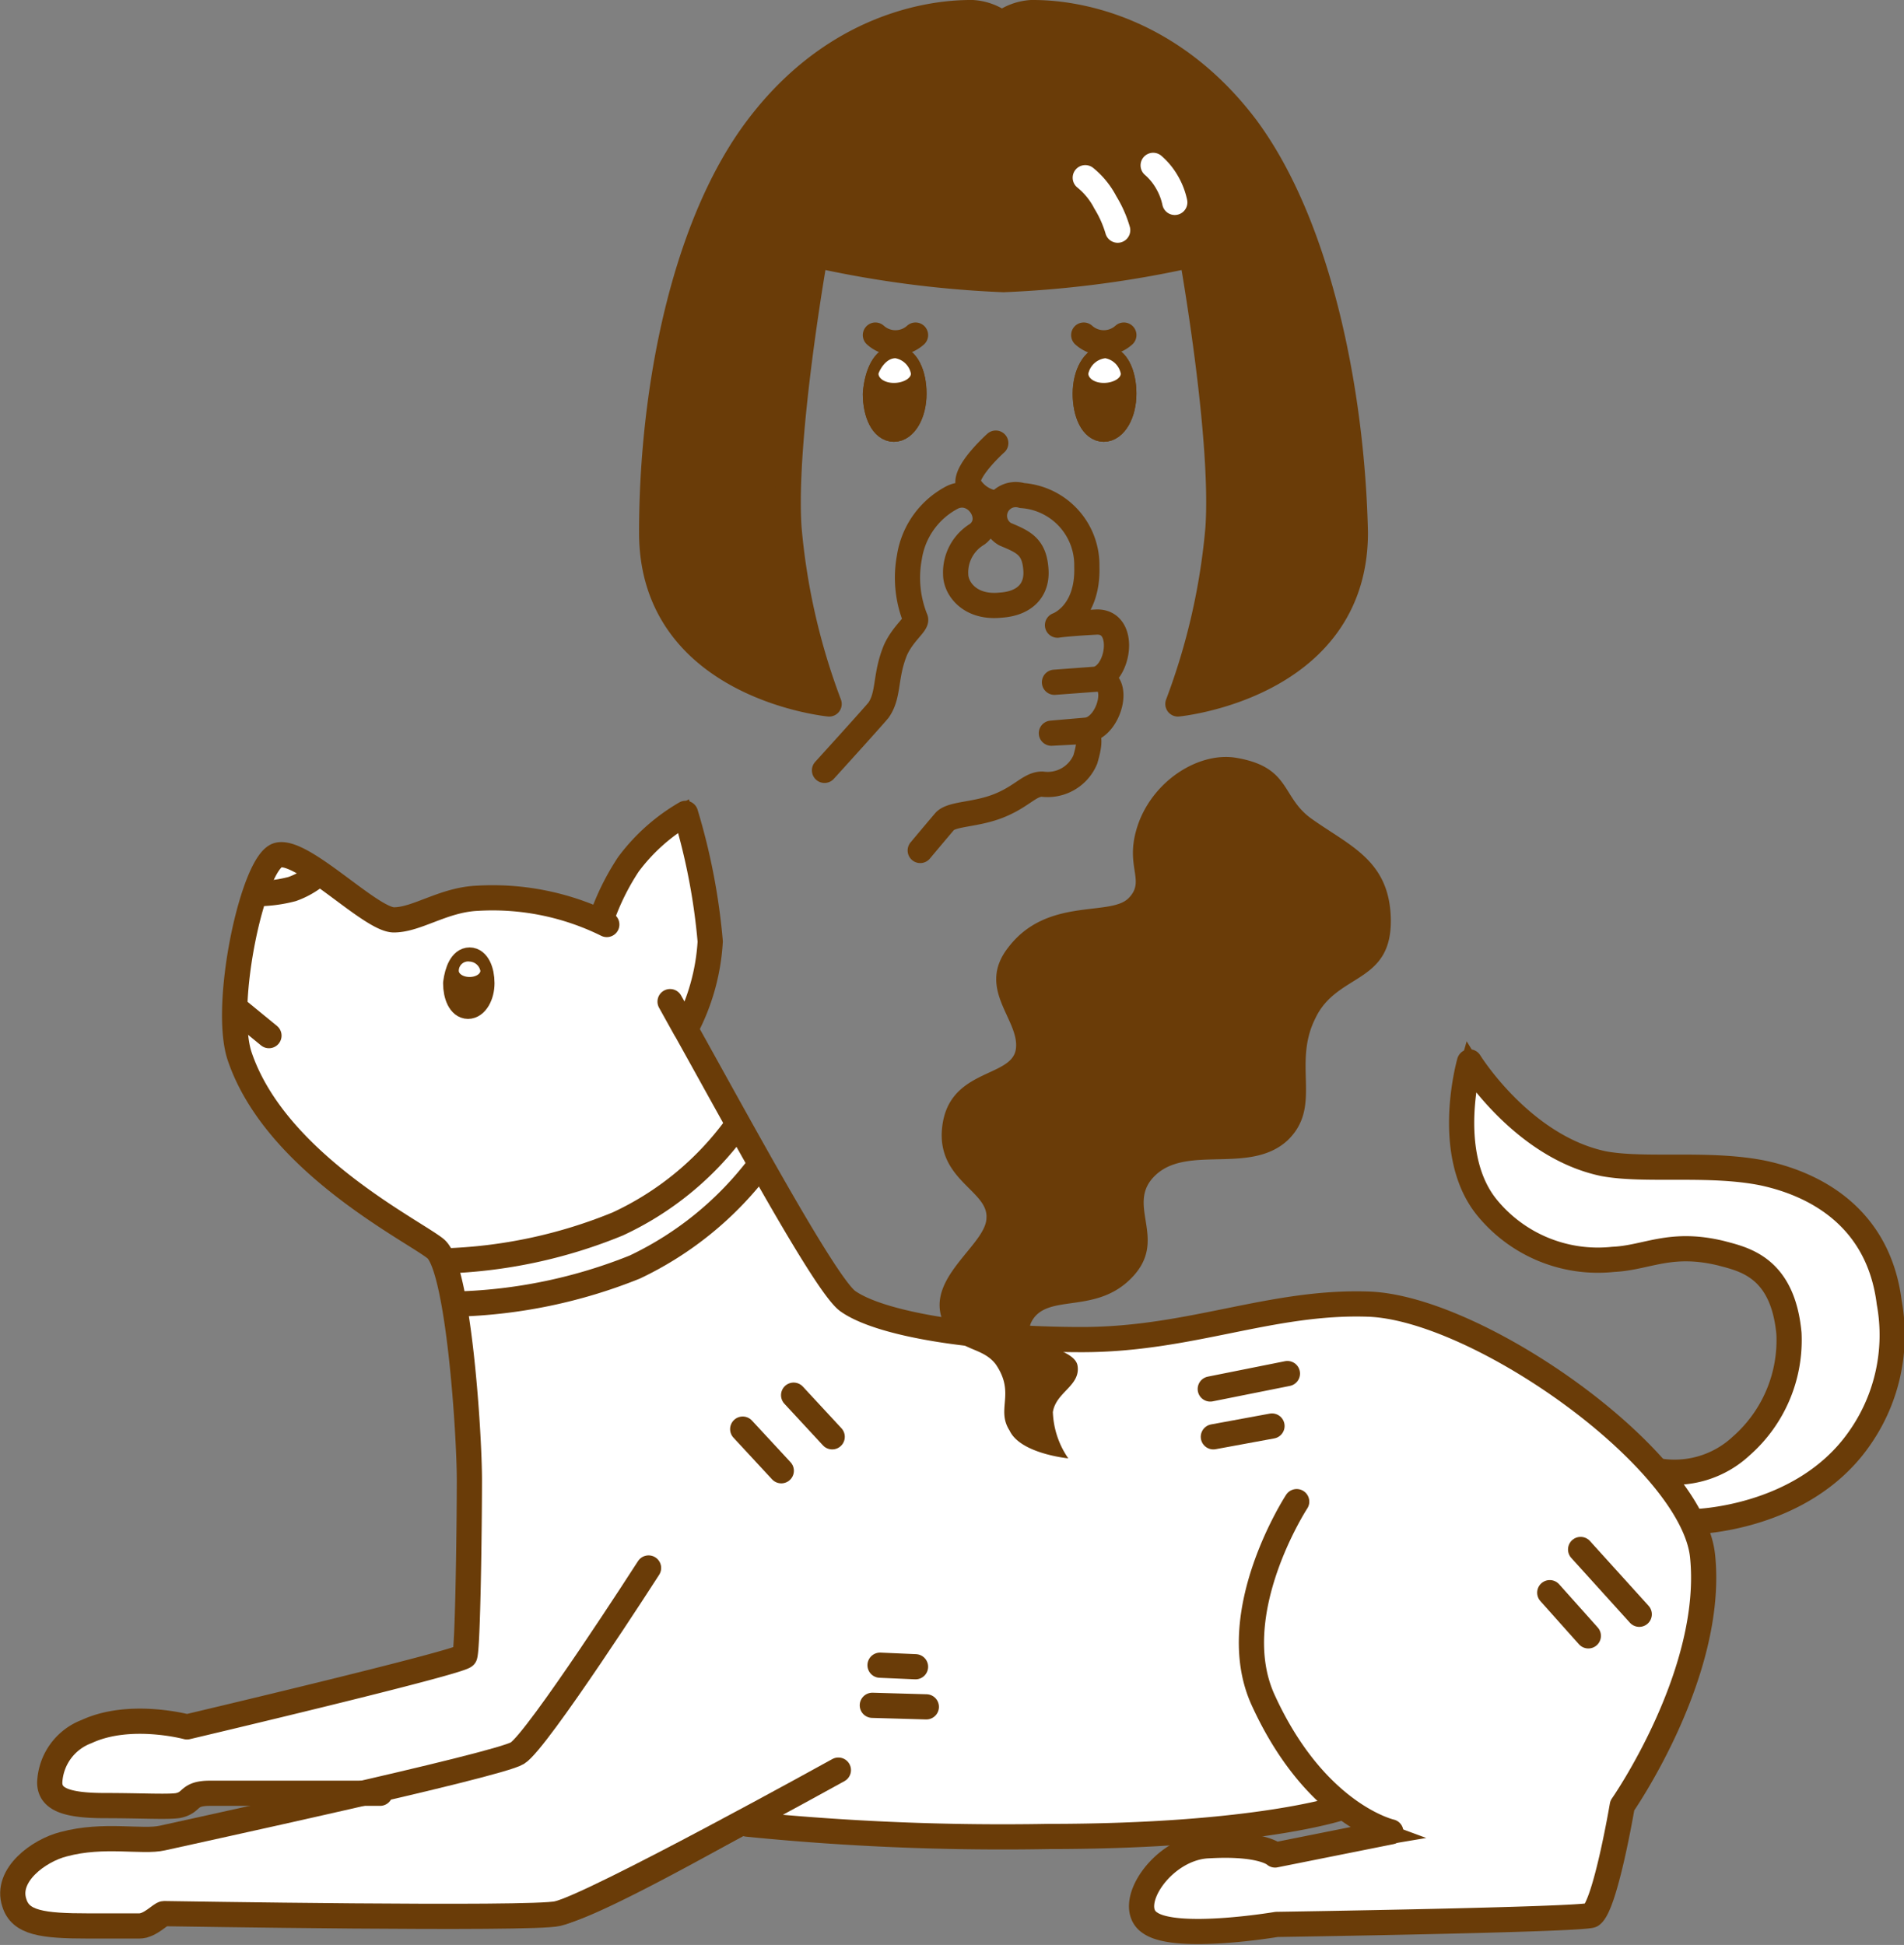
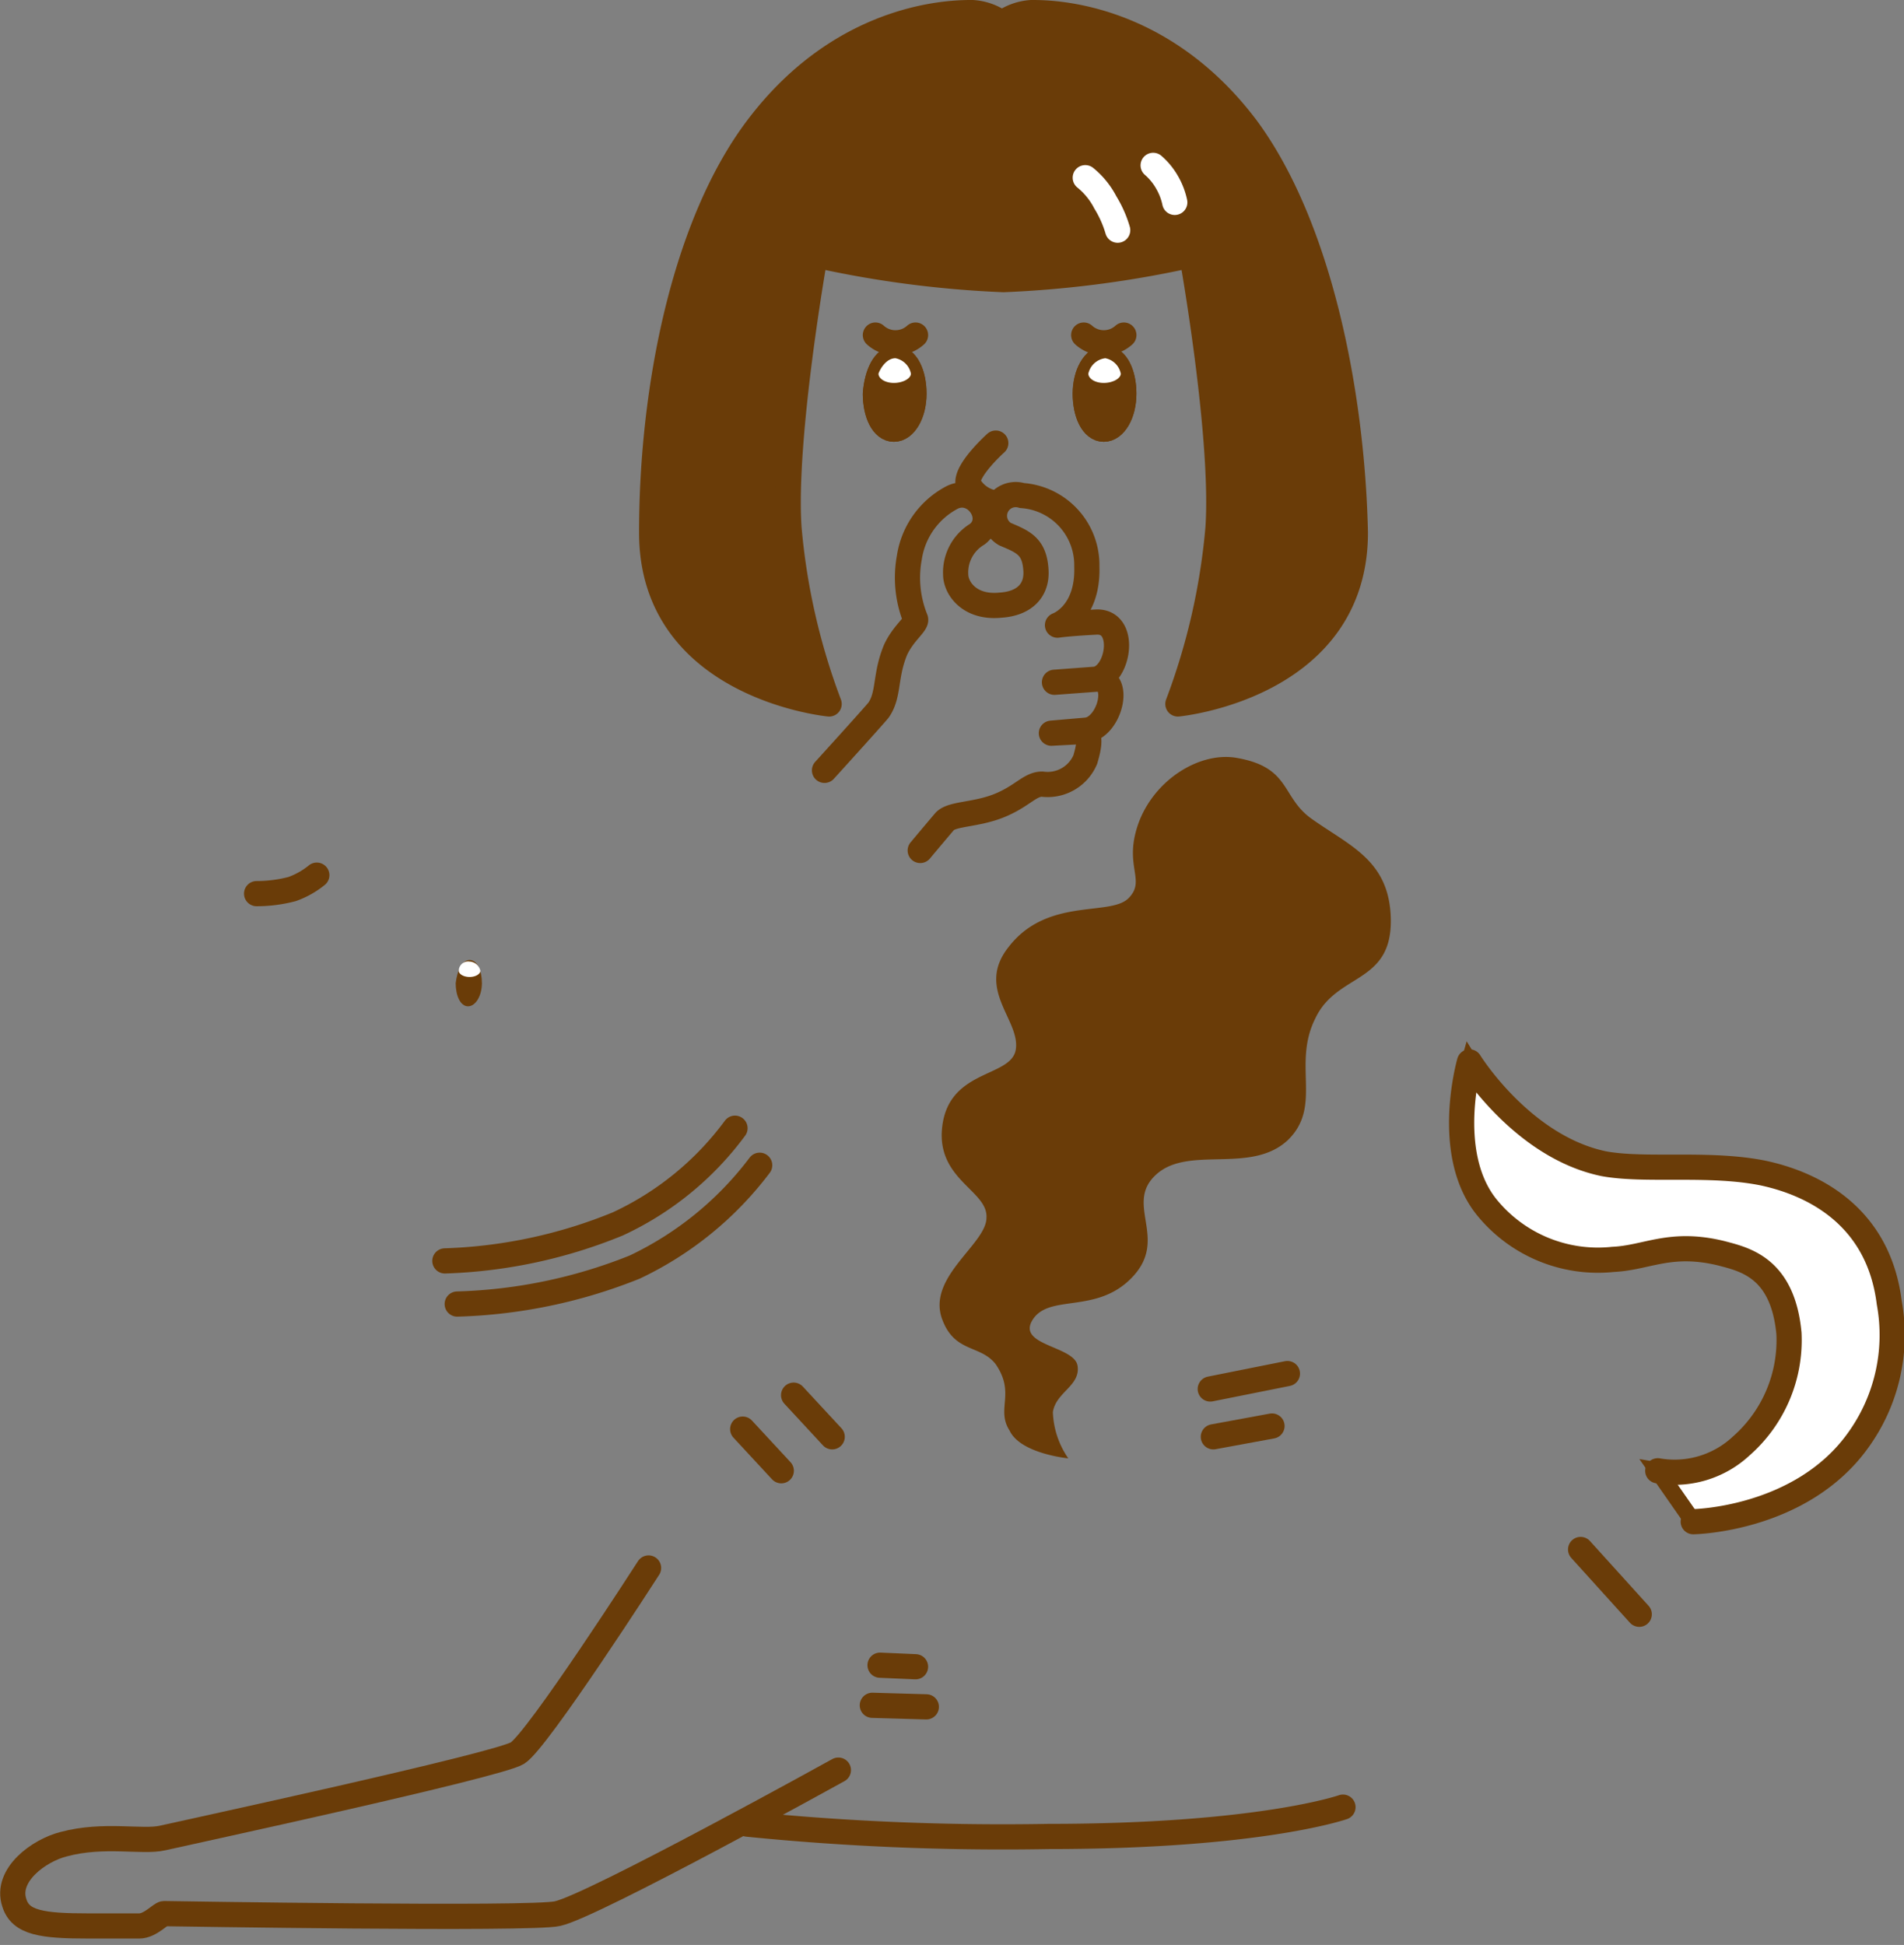
<svg xmlns="http://www.w3.org/2000/svg" width="113.35" height="115.794" viewBox="0 0 113.35 115.794">
  <rect x="0" y="0" width="113.35" height="115.794" fill="#808080" stroke="none" />
  <g id="グループ_1630" data-name="グループ 1630" transform="translate(0.761 0.75)">
    <path id="パス_2773" data-name="パス 2773" d="M349.763,264.945a5.815,5.815,0,0,0,4.961-1.47,8.38,8.38,0,0,0,2.848-6.706c-.367-3.95-2.664-4.41-4.042-4.777-3.032-.735-4.41.276-6.431.367a9.234,9.234,0,0,1-7.533-3.123c-2.664-2.848-1.011-8.635-1.011-8.635s3.123,5.053,7.992,6.063c2.48.459,6.247-.092,9.462.551,3.032.643,6.89,2.572,7.533,7.717a10.7,10.7,0,0,1-1.837,8.176c-3.4,4.777-9.83,4.869-9.83,4.869Z" transform="translate(-251.832 -178.13)" fill="#fff" stroke="#6a3c08" stroke-width="1" />
-     <path id="パス_2774" data-name="パス 2774" d="M344.7,268.68c-.643-5.788-13.413-14.791-19.935-14.974-5.788-.184-10.565,2.113-17,2.113s-12.035-.919-13.964-2.3c-1.378-1.011-6.339-10.289-9.646-16.26a11.789,11.789,0,0,0,1.47-5.236,37.421,37.421,0,0,0-1.47-7.625,11.293,11.293,0,0,0-3.4,3.032,14.423,14.423,0,0,0-1.654,3.4l.367.184a15.329,15.329,0,0,0-7.717-1.562c-2.021.092-3.583,1.286-4.961,1.286s-5.42-4.226-6.89-3.858-3.307,8.819-2.3,11.943c2.113,6.339,10.289,10.381,11.667,11.483s2.021,11.024,2.021,13.78-.092,10.013-.276,10.473c-.184.367-16.536,4.226-16.536,4.226s-3.4-.919-5.971.276a3.392,3.392,0,0,0-2.2,3.032c0,1.011,1.011,1.378,3.307,1.378,2.113,0,3.675.092,4.318,0,.919-.184.551-.735,1.929-.735h10.105l-12.861,2.94c-1.194.276-3.491-.276-5.879.367-1.47.367-3.491,1.837-2.94,3.491.367,1.194,1.654,1.378,4.41,1.378h3.032a3.656,3.656,0,0,0,1.194-.735h23.7c1.194,0,6.706-2.94,11.116-5.42a157.885,157.885,0,0,0,18.19.827c10.748,0,16.26-1.378,17.638-1.837a10.977,10.977,0,0,0,2.848,1.562l-7.074,1.194s-.735-.735-3.95-.551c-2.756.092-5.053,3.583-3.491,4.593,1.562,1.1,7.533.092,7.533.092s18.19-.276,18.741-.551c.827-.551,1.837-6.523,1.837-6.523S345.437,275.662,344.7,268.68Z" transform="translate(-244.199 -176.813)" fill="#fff" stroke="#6a3c08" stroke-width="1" />
    <path id="パス_2775" data-name="パス 2775" d="M307.753,200.5s-1.745,1.562-1.654,2.389a2.121,2.121,0,0,0,1.286,1.1" transform="translate(-249.233 -174.869)" fill="none" stroke="#6a3c08" stroke-linecap="round" stroke-linejoin="round" stroke-miterlimit="10" stroke-width="1.5" />
    <path id="パス_2776" data-name="パス 2776" d="M320.969,179.4c-5.236-6.89-11.851-6.8-12.77-6.8a3.269,3.269,0,0,0-1.745.643,3.269,3.269,0,0,0-1.746-.643c-.919,0-7.533-.092-12.769,6.8-4.41,5.788-6.339,15.617-6.339,24.161,0,9.187,10.565,10.2,10.565,10.2a39.247,39.247,0,0,1-2.389-10.473c-.367-5.42,1.562-16.26,1.562-16.26a63.4,63.4,0,0,0,11.208,1.47,63.406,63.406,0,0,0,11.208-1.47s1.929,10.748,1.562,16.26a39.247,39.247,0,0,1-2.388,10.473s10.565-1.011,10.565-10.2C327.307,195.107,325.286,185.186,320.969,179.4Z" transform="translate(-247.566 -172.6)" fill="#6a3c08" />
    <path id="パス_2777" data-name="パス 2777" d="M320.969,179.4c-5.236-6.89-11.851-6.8-12.77-6.8a3.269,3.269,0,0,0-1.745.643,3.269,3.269,0,0,0-1.746-.643c-.919,0-7.533-.092-12.769,6.8-4.41,5.788-6.339,15.617-6.339,24.161,0,9.187,10.565,10.2,10.565,10.2a39.247,39.247,0,0,1-2.389-10.473c-.367-5.42,1.562-16.26,1.562-16.26a63.4,63.4,0,0,0,11.208,1.47,63.406,63.406,0,0,0,11.208-1.47s1.929,10.748,1.562,16.26a39.247,39.247,0,0,1-2.388,10.473s10.565-1.011,10.565-10.2C327.307,195.107,325.286,185.186,320.969,179.4Z" transform="translate(-247.566 -172.6)" fill="none" stroke="#6a3c08" stroke-linecap="round" stroke-linejoin="round" stroke-miterlimit="10" stroke-width="1.5" />
    <path id="パス_2778" data-name="パス 2778" d="M315.989,193.5a1.782,1.782,0,0,1-2.389,0" transform="translate(-249.844 -174.3)" fill="none" stroke="#6a3c08" stroke-linecap="round" stroke-linejoin="round" stroke-miterlimit="10" stroke-width="1.5" />
    <path id="パス_2779" data-name="パス 2779" d="M302.489,193.5a1.782,1.782,0,0,1-2.389,0" transform="translate(-248.746 -174.3)" fill="none" stroke="#6a3c08" stroke-linecap="round" stroke-linejoin="round" stroke-miterlimit="10" stroke-width="1.5" />
    <g id="グループ_785" data-name="グループ 785" transform="translate(51.354 20.578)">
      <path id="パス_2780" data-name="パス 2780" d="M300.1,197.113c0,1.194.459,2.113,1.1,2.113s1.194-.919,1.194-2.113-.459-2.113-1.1-2.113-1.1.919-1.194,2.113" transform="translate(-300.1 -195)" fill="#ff5f8c" stroke="#6a3c08" stroke-miterlimit="10" stroke-width="1.5" />
      <path id="パス_2781" data-name="パス 2781" d="M300.1,197.113c0,1.194.459,2.113,1.1,2.113s1.194-.919,1.194-2.113-.459-2.113-1.1-2.113S300.192,195.919,300.1,197.113Z" transform="translate(-300.1 -195)" fill="#6a3c08" stroke="#6a3c08" stroke-linecap="round" stroke-linejoin="round" stroke-miterlimit="10" stroke-width="1.5" />
      <path id="パス_2782" data-name="パス 2782" d="M300.3,195.919c0,.276.367.551.919.551s1.011-.276,1.011-.551a1.16,1.16,0,0,0-.919-.919c-.551,0-.919.643-1.011.919" transform="translate(-300.116 -195)" fill="#fff" />
    </g>
    <g id="グループ_786" data-name="グループ 786" transform="translate(63.848 20.578)">
      <path id="パス_2783" data-name="パス 2783" d="M313.7,197.113c0,1.194.459,2.113,1.1,2.113s1.194-.919,1.194-2.113-.459-2.113-1.1-2.113-1.194.919-1.194,2.113" transform="translate(-313.7 -195)" fill="#ff5f8c" stroke="#6a3c08" stroke-miterlimit="10" stroke-width="1.5" />
      <path id="パス_2784" data-name="パス 2784" d="M313.7,197.113c0,1.194.459,2.113,1.1,2.113s1.194-.919,1.194-2.113-.459-2.113-1.1-2.113S313.7,195.919,313.7,197.113Z" transform="translate(-313.7 -195)" fill="#6a3c08" stroke="#6a3c08" stroke-linecap="round" stroke-linejoin="round" stroke-miterlimit="10" stroke-width="1.5" />
      <path id="パス_2785" data-name="パス 2785" d="M313.9,195.919c0,.276.367.551.919.551s1.01-.276,1.01-.551a1.16,1.16,0,0,0-.919-.919,1.176,1.176,0,0,0-1.011.919" transform="translate(-313.716 -195)" fill="#fff" />
    </g>
    <path id="パス_2786" data-name="パス 2786" d="M313.7,183.3a4.62,4.62,0,0,1,1.194,1.47,6.773,6.773,0,0,1,.735,1.654" transform="translate(-249.852 -173.47)" fill="#fff" stroke="#fff" stroke-linecap="round" stroke-linejoin="round" stroke-miterlimit="10" stroke-width="1.5" />
    <path id="パス_2787" data-name="パス 2787" d="M318.1,182.5a3.845,3.845,0,0,1,.827,1.011,4,4,0,0,1,.459,1.194" transform="translate(-250.21 -173.405)" fill="#fff" stroke="#fff" stroke-linecap="round" stroke-linejoin="round" stroke-miterlimit="10" stroke-width="1.5" />
    <path id="パス_2788" data-name="パス 2788" d="M302.5,225.026s.919-1.1,1.47-1.745c.459-.459,1.837-.367,3.215-.919s1.837-1.286,2.572-1.286a2.434,2.434,0,0,0,2.572-1.47c.184-.643.459-1.654-.276-1.654l-1.745.092,2.113-.184c1.378-.184,2.113-3.123.551-3.032l-2.48.184,2.48-.184c1.378-.276,1.837-3.491,0-3.4-1.745.092-2.3.184-2.3.184s1.837-.643,1.746-3.491a4.15,4.15,0,0,0-3.858-4.226,1.264,1.264,0,0,0-1.011,2.3c1.1.459,1.745.735,1.837,2.113.092,1.194-.643,2.021-2.113,2.113-1.837.184-2.664-1.011-2.664-1.837a2.658,2.658,0,0,1,1.286-2.389c1.194-.919-.092-2.848-1.47-2.2a4.856,4.856,0,0,0-2.572,3.583,6.591,6.591,0,0,0,.368,3.675c.092.276-.735.827-1.194,1.837-.643,1.562-.367,2.664-1.011,3.583-.459.551-3.215,3.583-3.215,3.583" transform="translate(-248.477 -175.142)" fill="none" stroke="#6a3c08" stroke-linecap="round" stroke-linejoin="round" stroke-miterlimit="10" stroke-width="1.5" />
    <path id="パス_2789" data-name="パス 2789" d="M282.049,273.4s-6.614,10.289-7.809,11.024-19.935,4.777-21.129,5.053-3.491-.276-5.88.367c-1.47.367-3.491,1.837-2.94,3.491.367,1.194,1.654,1.378,4.41,1.378h3.032c.643,0,1.286-.735,1.47-.735s21.956.367,23.426,0c2.113-.459,16.72-8.544,16.72-8.544" transform="translate(-244.199 -180.798)" fill="none" stroke="#6a3c08" stroke-linecap="round" stroke-linejoin="round" stroke-miterlimit="10" stroke-width="1.5" />
    <path id="パス_2790" data-name="パス 2790" d="M291.8,289.911a152.332,152.332,0,0,0,17.914.735c12.586,0,17.547-1.746,17.547-1.746" transform="translate(-248.071 -182.059)" fill="none" stroke="#6a3c08" stroke-linecap="round" stroke-linejoin="round" stroke-miterlimit="10" stroke-width="1.5" />
    <path id="パス_2791" data-name="パス 2791" d="M349.766,264.945a5.815,5.815,0,0,0,4.961-1.47,8.38,8.38,0,0,0,2.848-6.706c-.367-3.95-2.664-4.41-4.042-4.777-3.032-.735-4.41.276-6.431.367a8.525,8.525,0,0,1-7.533-3.123c-2.572-3.215-1.011-8.635-1.011-8.635s3.123,5.053,7.992,6.063c2.48.459,6.247-.092,9.462.551,3.032.643,6.89,2.572,7.533,7.717a10.7,10.7,0,0,1-1.837,8.176c-3.4,4.777-9.83,4.869-9.83,4.869" transform="translate(-251.835 -178.13)" fill="none" stroke="#6a3c08" stroke-linecap="round" stroke-linejoin="round" stroke-miterlimit="10" stroke-width="1.5" />
    <path id="パス_2792" data-name="パス 2792" d="M263.583,228.5a4.95,4.95,0,0,1-1.47.827A8.309,8.309,0,0,1,260,229.6" transform="translate(-245.484 -177.146)" fill="none" stroke="#6a3c08" stroke-linecap="round" stroke-linejoin="round" stroke-miterlimit="10" stroke-width="1.5" />
-     <path id="パス_2793" data-name="パス 2793" d="M320.828,265.473s-4.318,6.614-2.021,11.759c3.123,6.89,7.625,7.9,7.625,7.9l-6.89,1.378s-.735-.735-3.95-.551c-2.756.092-5.053,3.583-3.491,4.593,1.562,1.1,7.533.092,7.533.092s18.19-.276,18.741-.551c.827-.551,1.837-6.523,1.837-6.523s5.512-7.9,4.777-14.883c-.643-5.788-13.413-14.791-19.935-14.974-5.788-.184-10.565,2.113-17,2.113s-12.035-.919-13.964-2.3c-1.47-1.1-7.349-12.126-10.565-17.822l.919,1.654a12.694,12.694,0,0,0,1.47-5.236,37.422,37.422,0,0,0-1.47-7.625,11.293,11.293,0,0,0-3.4,3.032,14.423,14.423,0,0,0-1.654,3.4l.367.184a15.329,15.329,0,0,0-7.717-1.562c-2.021.092-3.583,1.286-4.961,1.286s-5.42-4.226-6.89-3.858-3.307,8.819-2.3,11.943c2.113,6.339,10.289,10.381,11.667,11.483s2.021,11.024,2.021,13.78-.092,10.014-.276,10.473c-.184.367-16.536,4.226-16.536,4.226s-3.4-.919-5.971.276a3.392,3.392,0,0,0-2.2,3.032c0,1.011,1.011,1.378,3.307,1.378,2.113,0,3.675.092,4.318,0,.919-.184.551-.735,1.929-.735H266.26" transform="translate(-244.394 -176.821)" fill="none" stroke="#6a3c08" stroke-linecap="round" stroke-linejoin="round" stroke-miterlimit="10" stroke-width="1.5" />
    <path id="パス_2794" data-name="パス 2794" d="M311.922,262.6a5.141,5.141,0,0,1-.919-2.756c.184-1.194,1.654-1.562,1.47-2.756s-3.675-1.194-2.664-2.756,3.858-.276,5.971-2.572-.551-4.318,1.378-6.063,5.6,0,7.809-2.021c2.113-2.021.276-4.5,1.654-7.257,1.286-2.756,4.593-2.021,4.5-5.971-.092-3.491-2.48-4.318-4.777-5.971-1.745-1.286-1.194-3.032-4.41-3.583-2.113-.367-4.777,1.194-5.788,3.767-1.011,2.664.459,3.491-.643,4.593s-4.869-.092-7.166,2.94c-1.929,2.48.735,4.318.459,6.063s-4.226,1.1-4.41,4.961c-.092,2.848,2.756,3.491,2.664,5.053,0,1.562-3.491,3.491-2.664,5.971.735,2.113,2.3,1.562,3.215,2.756,1.194,1.745,0,2.664.827,3.95C309.074,262.327,311.922,262.6,311.922,262.6Z" transform="translate(-249.084 -176.524)" fill="#6a3c08" />
    <path id="パス_2802" data-name="パス 2802" d="M289.471,244.9a18.154,18.154,0,0,1-6.982,5.7,29.572,29.572,0,0,1-10.289,2.2" transform="translate(-246.476 -178.48)" fill="none" stroke="#6a3c08" stroke-linecap="round" stroke-linejoin="round" stroke-miterlimit="10" stroke-width="1.5" />
    <path id="パス_2803" data-name="パス 2803" d="M291.006,247.3a20.075,20.075,0,0,1-7.441,6.063,30.6,30.6,0,0,1-10.565,2.2" transform="translate(-246.541 -178.675)" fill="none" stroke="#6a3c08" stroke-linecap="round" stroke-linejoin="round" stroke-miterlimit="10" stroke-width="1.5" />
    <line id="線_9" data-name="線 9" x2="2.297" y2="2.48" transform="translate(43.454 84.334)" fill="#fff" stroke="#6a3c08" stroke-linecap="round" stroke-linejoin="round" stroke-miterlimit="10" stroke-width="1.5" />
    <line id="線_10" data-name="線 10" x2="2.297" y2="2.48" transform="translate(46.485 82.313)" fill="#fff" stroke="#6a3c08" stroke-linecap="round" stroke-linejoin="round" stroke-miterlimit="10" stroke-width="1.5" />
-     <line id="線_11" data-name="線 11" x2="2.297" y2="2.572" transform="translate(91.5 94.072)" fill="#fff" stroke="#6a3c08" stroke-linecap="round" stroke-linejoin="round" stroke-miterlimit="10" stroke-width="1.5" />
    <line id="線_12" data-name="線 12" x2="3.491" y2="3.858" transform="translate(93.337 91.5)" fill="#fff" stroke="#6a3c08" stroke-linecap="round" stroke-linejoin="round" stroke-miterlimit="10" stroke-width="1.5" />
    <line id="線_13" data-name="線 13" x2="3.215" y2="0.092" transform="translate(51.171 100.778)" fill="#fff" stroke="#6a3c08" stroke-linecap="round" stroke-linejoin="round" stroke-miterlimit="10" stroke-width="1.5" />
    <line id="線_14" data-name="線 14" x2="2.113" y2="0.092" transform="translate(51.63 98.39)" fill="#fff" stroke="#6a3c08" stroke-linecap="round" stroke-linejoin="round" stroke-miterlimit="10" stroke-width="1.5" />
    <line id="線_15" data-name="線 15" y1="0.643" x2="3.491" transform="translate(71.473 84.15)" fill="#fff" stroke="#6a3c08" stroke-linecap="round" stroke-linejoin="round" stroke-miterlimit="10" stroke-width="1.5" />
    <line id="線_16" data-name="線 16" y1="0.919" x2="4.593" transform="translate(71.289 81.027)" fill="#fff" stroke="#6a3c08" stroke-linecap="round" stroke-linejoin="round" stroke-miterlimit="10" stroke-width="1.5" />
-     <line id="線_17" data-name="線 17" x2="2.021" y2="1.654" transform="translate(13.23 59.254)" fill="none" stroke="#6a3c08" stroke-linecap="round" stroke-linejoin="round" stroke-miterlimit="10" stroke-width="1.5" />
    <g id="グループ_788" data-name="グループ 788" transform="translate(26.367 56.406)">
      <path id="パス_2804" data-name="パス 2804" d="M272.9,235.378c0,.735.276,1.378.735,1.378s.827-.643.827-1.378-.276-1.378-.735-1.378-.735.643-.827,1.378" transform="translate(-272.9 -234)" fill="#6a3c08" />
-       <path id="パス_2805" data-name="パス 2805" d="M272.9,235.378c0,.735.276,1.378.735,1.378s.827-.643.827-1.378-.276-1.378-.735-1.378S272.992,234.643,272.9,235.378Z" transform="translate(-272.9 -234)" fill="none" stroke="#6a3c08" stroke-linecap="round" stroke-linejoin="round" stroke-miterlimit="10" stroke-width="1.5" />
      <path id="パス_2806" data-name="パス 2806" d="M273.1,234.65c0,.184.276.367.643.367s.643-.184.643-.367a.693.693,0,0,0-.643-.551.558.558,0,0,0-.643.551" transform="translate(-272.916 -234.007)" fill="#fff" />
    </g>
  </g>
</svg>